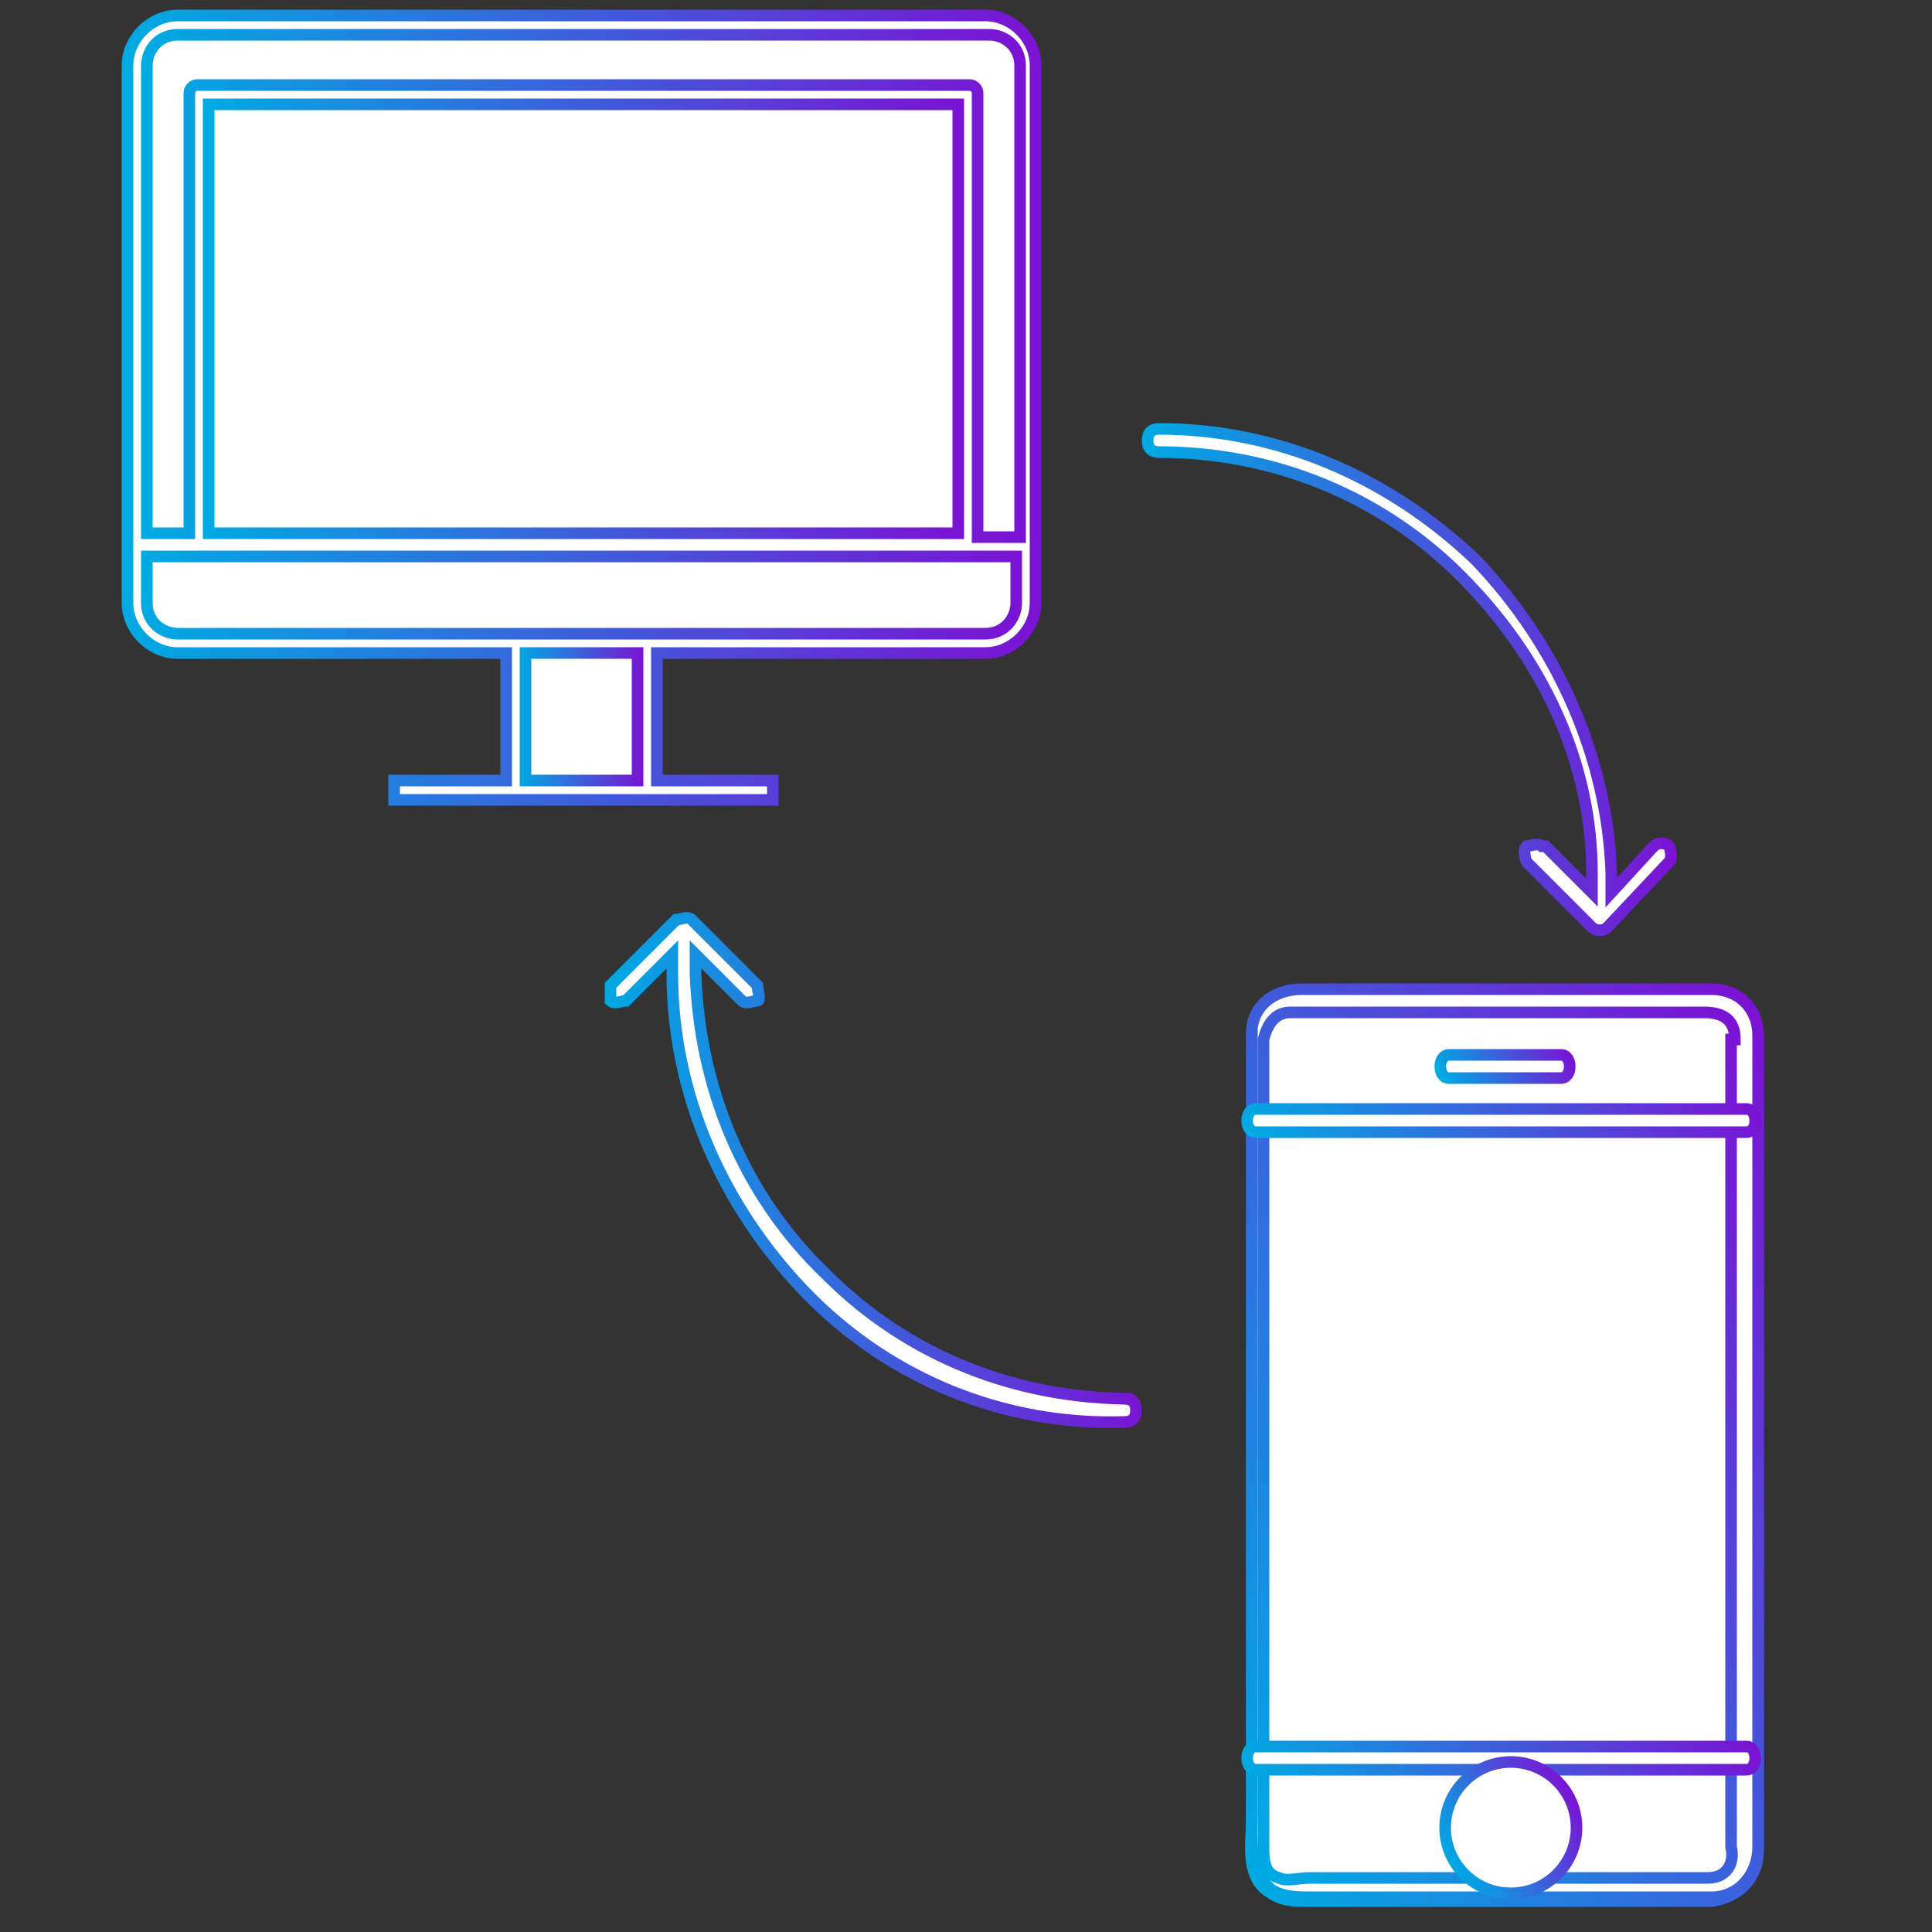
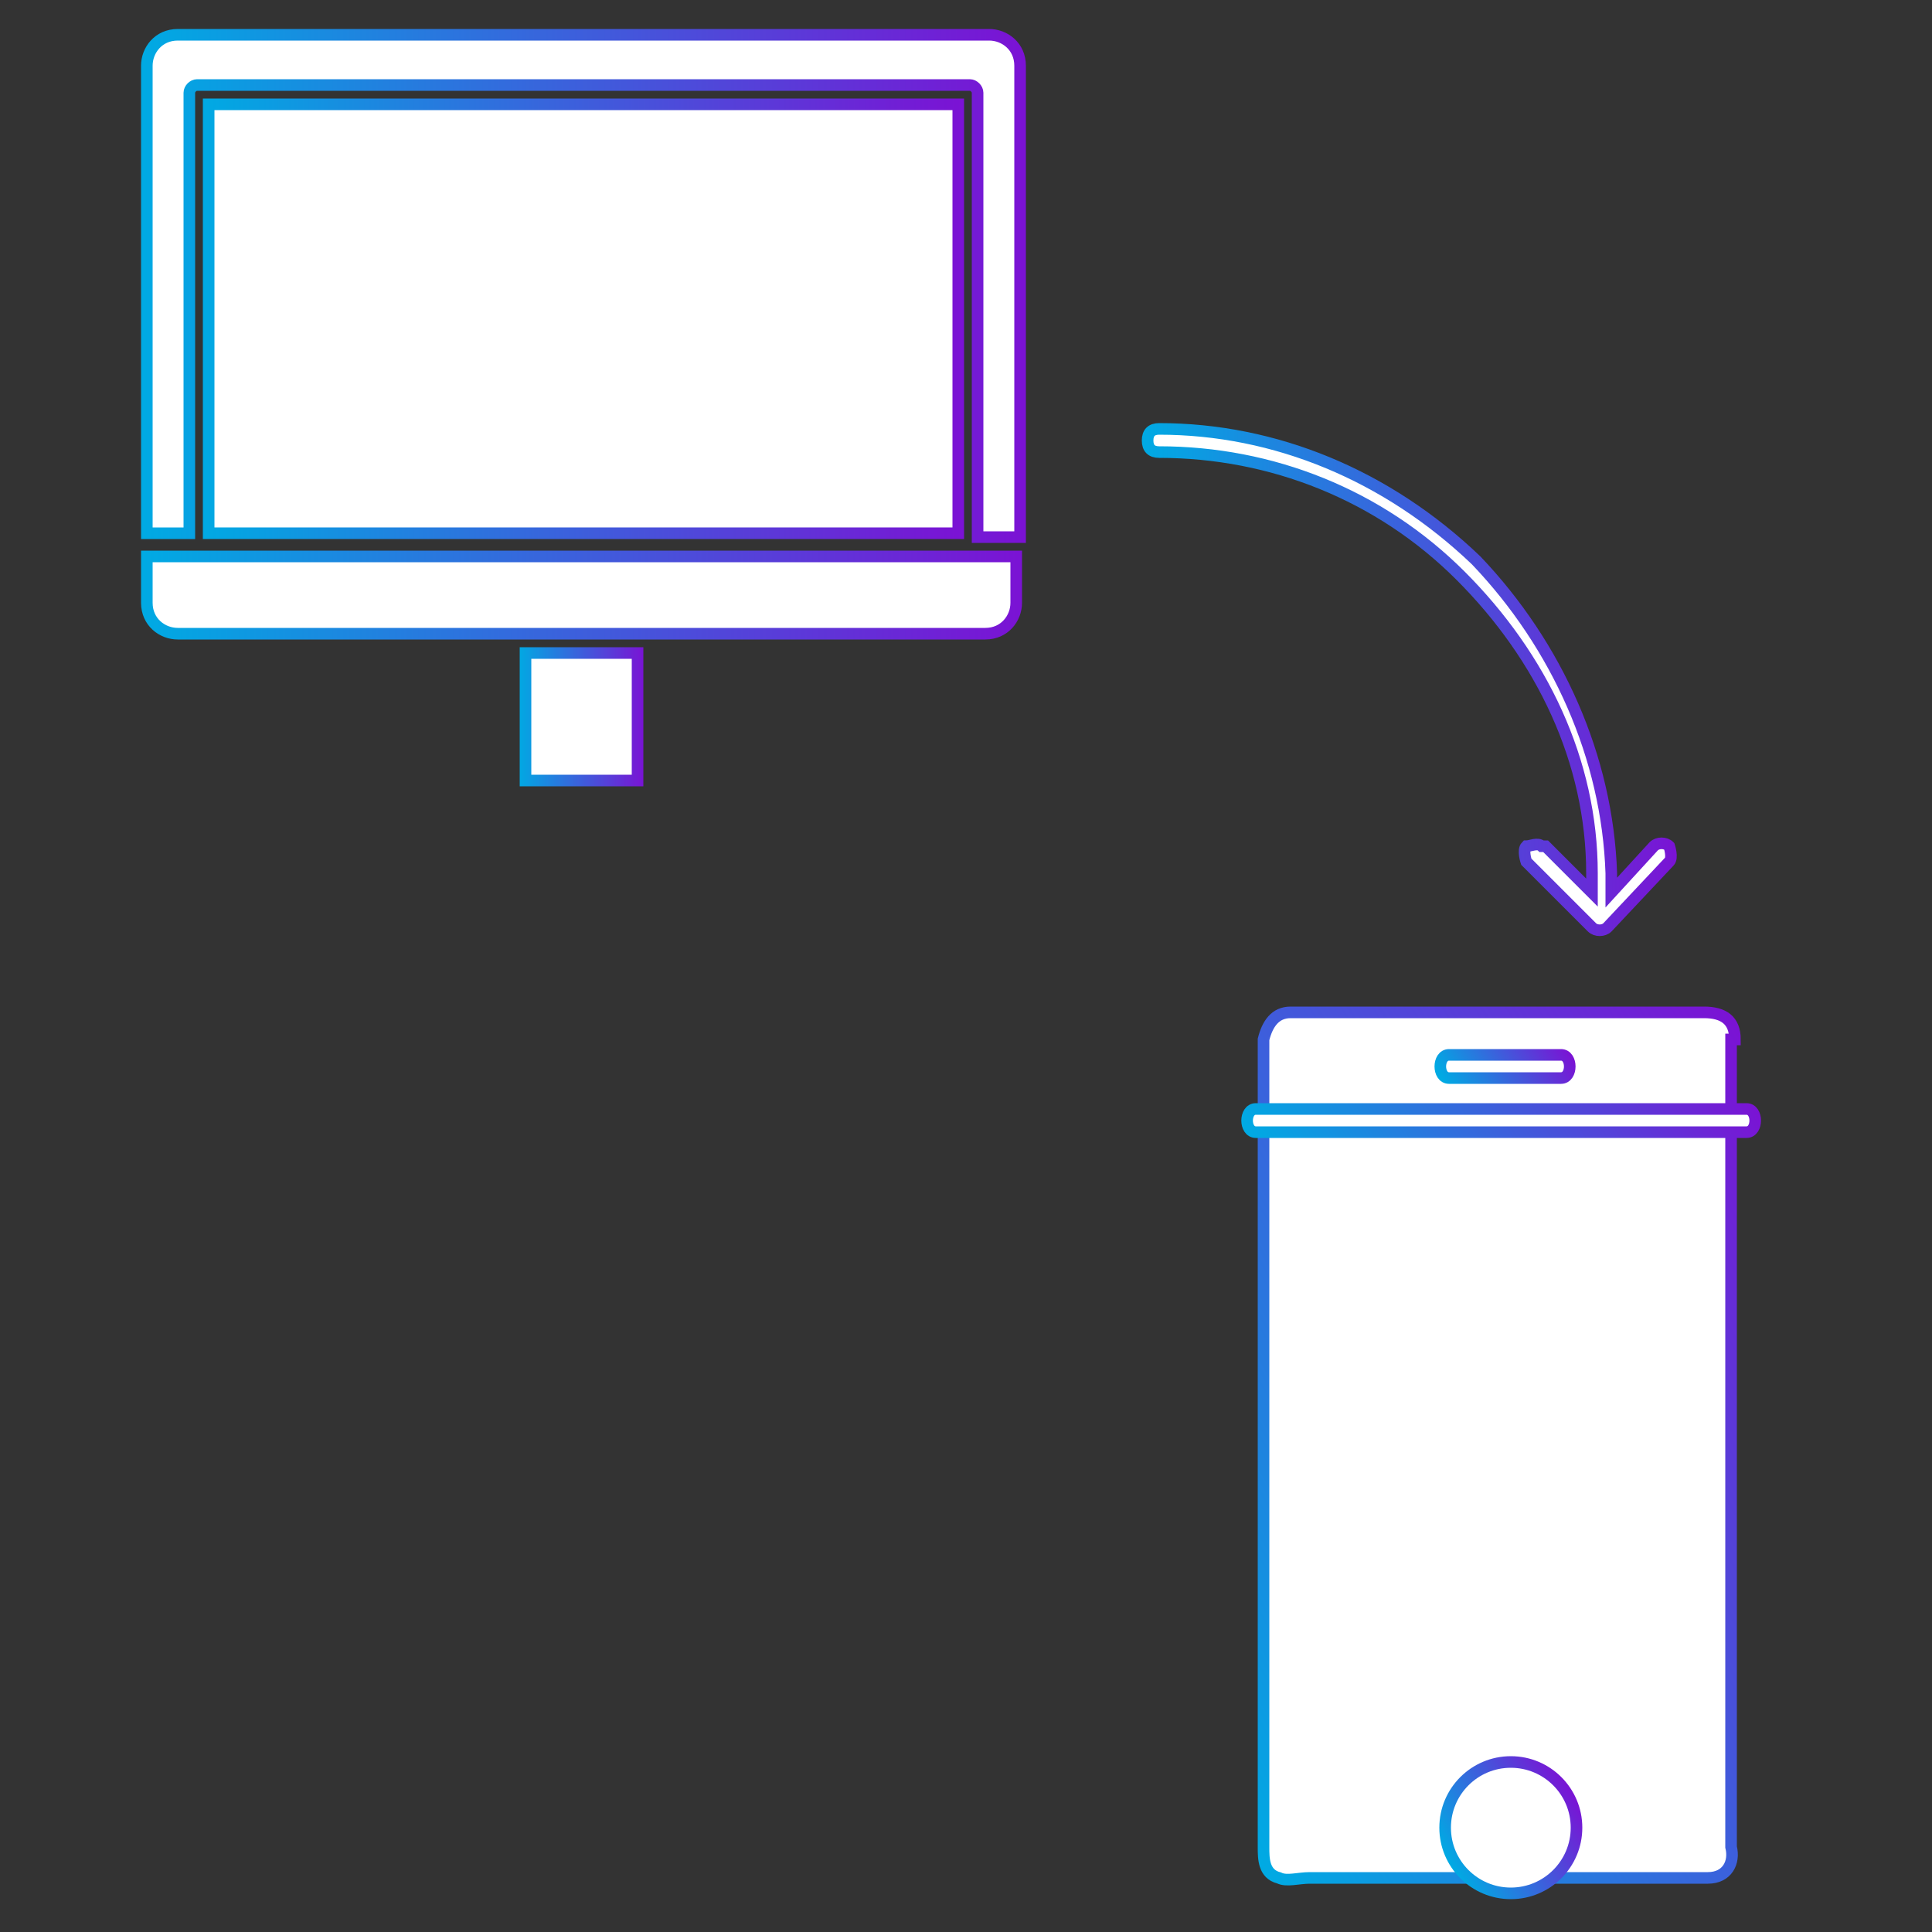
<svg xmlns="http://www.w3.org/2000/svg" xmlns:xlink="http://www.w3.org/1999/xlink" id="Layer_1" data-name="Layer 1" viewBox="0 0 50 50">
  <rect x="0" y="0" width="50" height="50" fill="#333333" stroke="none" />
  <defs>
    <style>
      .cls-1 {
        stroke: url(#linear-gradient-4);
      }

      .cls-1, .cls-2, .cls-3, .cls-4, .cls-5, .cls-6, .cls-7, .cls-8, .cls-9, .cls-10, .cls-11, .cls-12, .cls-13, .cls-14, .cls-15 {
        fill: #fff;
        stroke-miterlimit: 10;
      }

      .cls-1, .cls-2, .cls-6, .cls-8, .cls-10, .cls-11, .cls-12 {
        stroke-width: .3px;
      }

      .cls-1, .cls-2, .cls-8, .cls-11, .cls-12 {
        fill-rule: evenodd;
      }

      .cls-2 {
        stroke: url(#linear-gradient-14);
      }

      .cls-3 {
        stroke: url(#linear-gradient-8);
      }

      .cls-3, .cls-4, .cls-5, .cls-7, .cls-9, .cls-13, .cls-14, .cls-15 {
        stroke-width: .3px;
      }

      .cls-4 {
        stroke: url(#linear-gradient-9);
      }

      .cls-5 {
        stroke: url(#linear-gradient-6);
      }

      .cls-6 {
        stroke: url(#linear-gradient-5);
      }

      .cls-7 {
        stroke: url(#linear-gradient-12);
      }

      .cls-8 {
        stroke: url(#linear-gradient);
      }

      .cls-9 {
        stroke: url(#linear-gradient-10);
      }

      .cls-10 {
        stroke: url(#linear-gradient-3);
      }

      .cls-11 {
        stroke: url(#linear-gradient-2);
      }

      .cls-12 {
        stroke: url(#linear-gradient-15);
      }

      .cls-13 {
        stroke: url(#linear-gradient-7);
      }

      .cls-14 {
        stroke: url(#linear-gradient-11);
      }

      .cls-15 {
        stroke: url(#linear-gradient-13);
      }
    </style>
    <linearGradient id="linear-gradient" x1="3.2" y1="10.5" x2="26.9" y2="10.5" gradientUnits="userSpaceOnUse">
      <stop offset="0" stop-color="#00aae3" />
      <stop offset="1" stop-color="#7b12d4" />
    </linearGradient>
    <linearGradient id="linear-gradient-2" x1="3.7" y1="7.4" x2="26.5" y2="7.4" xlink:href="#linear-gradient" />
    <linearGradient id="linear-gradient-3" x1="5.2" y1="8.2" x2="24.9" y2="8.2" xlink:href="#linear-gradient" />
    <linearGradient id="linear-gradient-4" x1="3.7" y1="15.4" x2="26.5" y2="15.4" xlink:href="#linear-gradient" />
    <linearGradient id="linear-gradient-5" x1="13.4" y1="18.5" x2="16.7" y2="18.5" xlink:href="#linear-gradient" />
    <linearGradient id="linear-gradient-6" x1="29.1" y1="43" x2="48.6" y2="31.8" gradientUnits="userSpaceOnUse">
      <stop offset="0" stop-color="#00aae3" />
      <stop offset="1" stop-color="#7b12d4" />
    </linearGradient>
    <linearGradient id="linear-gradient-7" x2="48.6" y2="31.8" xlink:href="#linear-gradient-6" />
    <linearGradient id="linear-gradient-8" x1="44.2" y1="49.2" x2="44.4" y2="49.1" xlink:href="#linear-gradient-6" />
    <linearGradient id="linear-gradient-9" x1="29.5" y1="42.8" x2="48.2" y2="32" xlink:href="#linear-gradient-6" />
    <linearGradient id="linear-gradient-10" x1="33.8" y1="31.9" x2="44" y2="26" xlink:href="#linear-gradient-6" />
    <linearGradient id="linear-gradient-11" x1="37.6" y1="28.4" x2="40.4" y2="26.8" xlink:href="#linear-gradient-6" />
    <linearGradient id="linear-gradient-12" x1="33.8" y1="48.5" x2="44" y2="42.6" xlink:href="#linear-gradient-6" />
    <linearGradient id="linear-gradient-13" x1="37.5" y1="48.2" x2="40.7" y2="46.3" xlink:href="#linear-gradient-6" />
    <linearGradient id="linear-gradient-14" x1="29.6" y1="17.6" x2="43.5" y2="17.6" xlink:href="#linear-gradient" />
    <linearGradient id="linear-gradient-15" x1="15.6" y1="30.3" x2="29.8" y2="30.3" xlink:href="#linear-gradient" />
  </defs>
  <g id="noun_desktop_3078241" data-name="noun desktop 3078241">
    <g id="Shape">
-       <path class="cls-8" d="M4.6.4c-.7,0-1.3.6-1.3,1.3v13.9c0,.7.6,1.3,1.3,1.3h8.5v3.3h-2.9v.5h9.8v-.5h-3v-3.3h8.5c.7,0,1.3-.6,1.3-1.3V1.7c0-.7-.6-1.3-1.3-1.3H4.6Z" />
      <path class="cls-11" d="M4.6.9h21c.4,0,.8.3.8.8v12.2h-1.1V2.4c0-.1-.1-.2-.2-.2H5.1s0,0,0,0c-.1,0-.2.1-.2.2v11.4h-1.1V1.7c0-.4.3-.8.8-.8h0Z" />
      <rect class="cls-10" x="5.4" y="2.7" width="19.4" height="11.1" />
      <path class="cls-1" d="M3.8,14.4h22.5v1.2c0,.4-.3.8-.8.8H4.6c-.4,0-.8-.3-.8-.8v-1.2Z" />
      <rect class="cls-6" x="13.6" y="16.9" width="2.9" height="3.3" />
    </g>
  </g>
  <g>
    <g>
-       <path class="cls-5" d="M45.5,47.2v.7c0,.7-.5,1.2-1.2,1.3.3,0,.3-.5,0-.5.5,0,.7-.4.6-.8v-19.2c0-.6,0-1.1,0-1.7,0-.5-.3-.7-.8-.7h-10.7c-.4,0-.6.3-.6.7,0,.5,0,1,0,1.5v19.4c0,.3,0,.7.4.8.2.1.5,0,.8,0h10.3c-.3,0-.3.5,0,.5h-10.4c-.4,0-.7,0-1-.2-.7-.4-.5-1.3-.5-2v-19.8c0-.2,0-.4,0-.5.1-.7.7-1,1.3-1h7.8c.9,0,1.9,0,2.8,0,.7,0,1.2.5,1.2,1.2v20.3Z" />
      <g>
-         <path class="cls-13" d="M44.3,49.1c.7,0,1.2-.6,1.2-1.3v-21c0-.7-.5-1.2-1.2-1.2-.9,0-1.9,0-2.8,0h-7.8c-.6,0-1.2.3-1.3,1,0,.2,0,.4,0,.5v19.8c0,.7-.1,1.5.5,2,.3.2.7.2,1,.2h10.4" />
        <line class="cls-3" x1="44.3" y1="49.1" x2="44.3" y2="49.1" />
        <path class="cls-4" d="M44.9,26.9c0-.5-.3-.7-.8-.7h-10.7c-.4,0-.6.3-.7.7,0,.5,0,1,0,1.6v19.3c0,.3,0,.7.4.8.2.1.5,0,.8,0h10.3c.5,0,.7-.4.6-.8v-19.2c0-.6,0-1.1,0-1.7Z" />
      </g>
    </g>
    <path id="Path" class="cls-9" d="M32.5,29.3c-.3,0-.3-.6,0-.6h12.7c.3,0,.3.6,0,.6h-12.7Z" />
    <path id="Path-2" data-name="Path" class="cls-14" d="M37.5,27.9c-.3,0-.3-.6,0-.6h2.9c.3,0,.3.6,0,.6h-2.9Z" />
-     <path id="Path-3" data-name="Path" class="cls-7" d="M32.5,45.8c-.3,0-.3-.6,0-.6h12.7c.3,0,.3.6,0,.6h-12.7Z" />
    <g id="Group">
      <circle id="Oval" class="cls-15" cx="39.1" cy="47.3" r="1.7" />
    </g>
  </g>
  <path id="Path-4" data-name="Path" class="cls-2" d="M40,21.9l1.2,1.2v-.5c0-2.9-1.3-5.6-3.4-7.7-2.1-2.1-4.9-3.2-7.8-3.2-.2,0-.3-.1-.3-.3,0-.2.1-.3.3-.3,3,0,5.9,1.2,8.2,3.4h0c2.1,2.2,3.4,5.1,3.5,8.1v.5s1.1-1.2,1.1-1.2c.1-.1.3-.1.4,0h0c0,0,.1.3,0,.4l-1.6,1.7c-.1.1-.3.1-.4,0l-1.7-1.7h0c0,0-.1-.3,0-.4.1,0,.3-.1.4,0Z" />
-   <path id="Path-5" data-name="Path" class="cls-12" d="M29.3,36.2c-3,0-5.8-1.1-7.9-3.2-2.2-2.1-3.3-4.9-3.4-7.8v-.5s1.2,1.2,1.2,1.2c.1.1.3,0,.4,0s0-.3,0-.4l-1.7-1.7c-.1-.1-.3,0-.4,0l-1.7,1.7c0,0,0,.3,0,.4h0c.1.1.3,0,.4,0l1.2-1.2v.5c0,3.1,1.3,6,3.4,8.2h0c2.2,2.3,5.2,3.5,8.3,3.4.2,0,.3-.1.3-.3s-.1-.3-.3-.3Z" />
</svg>